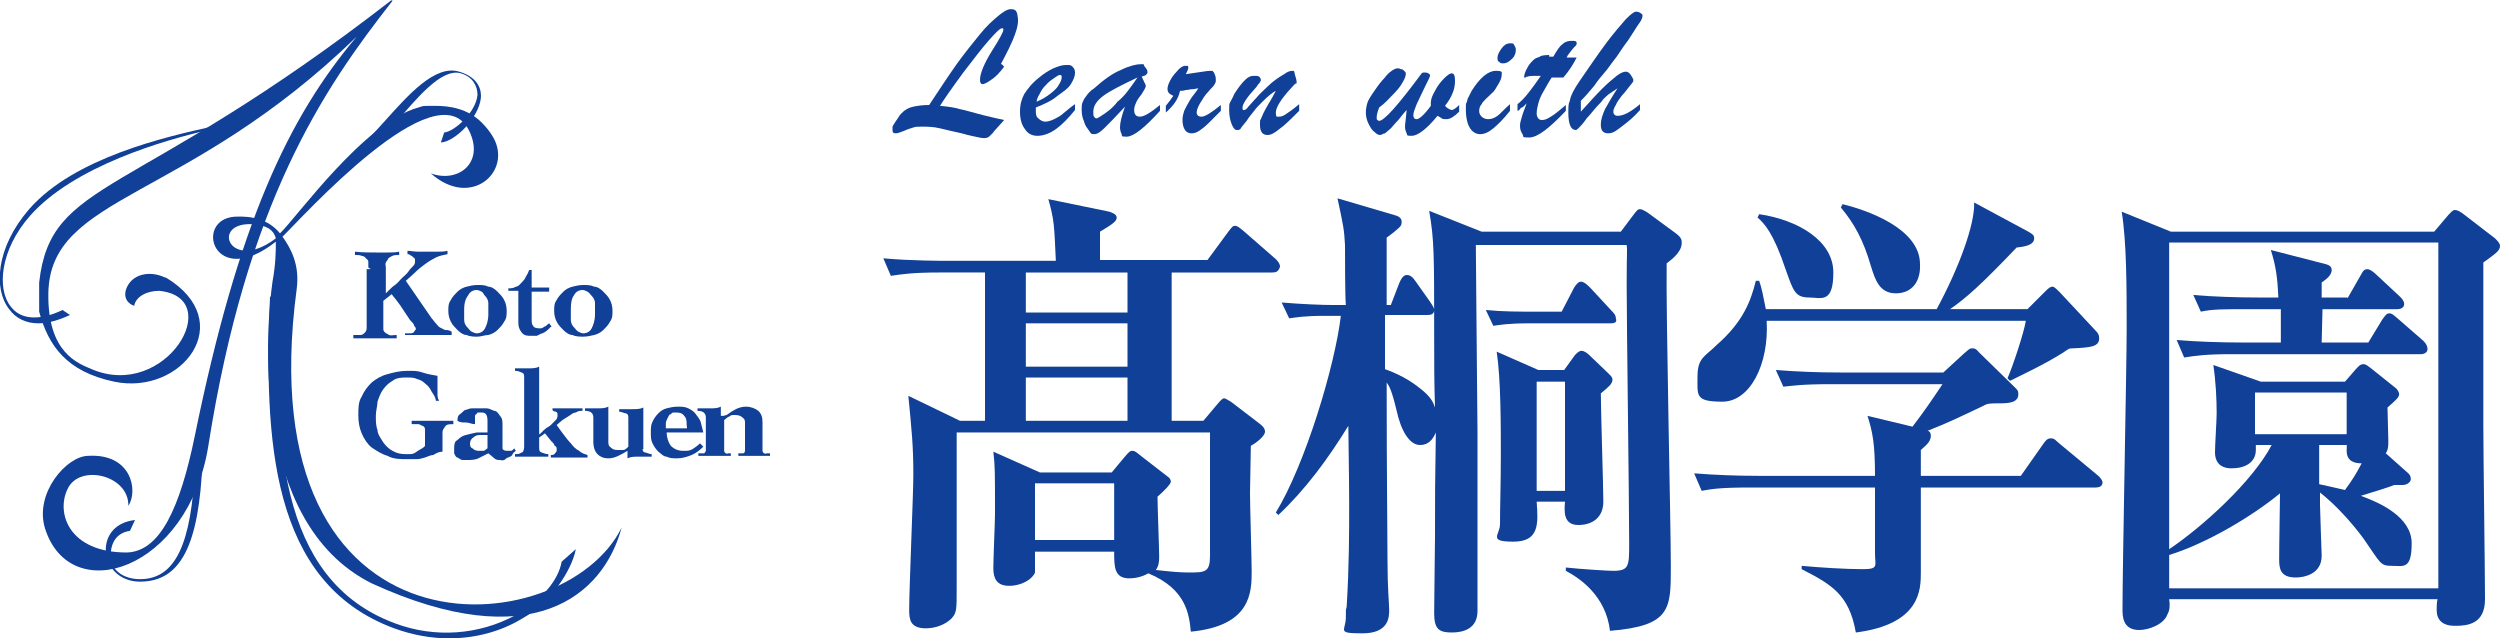
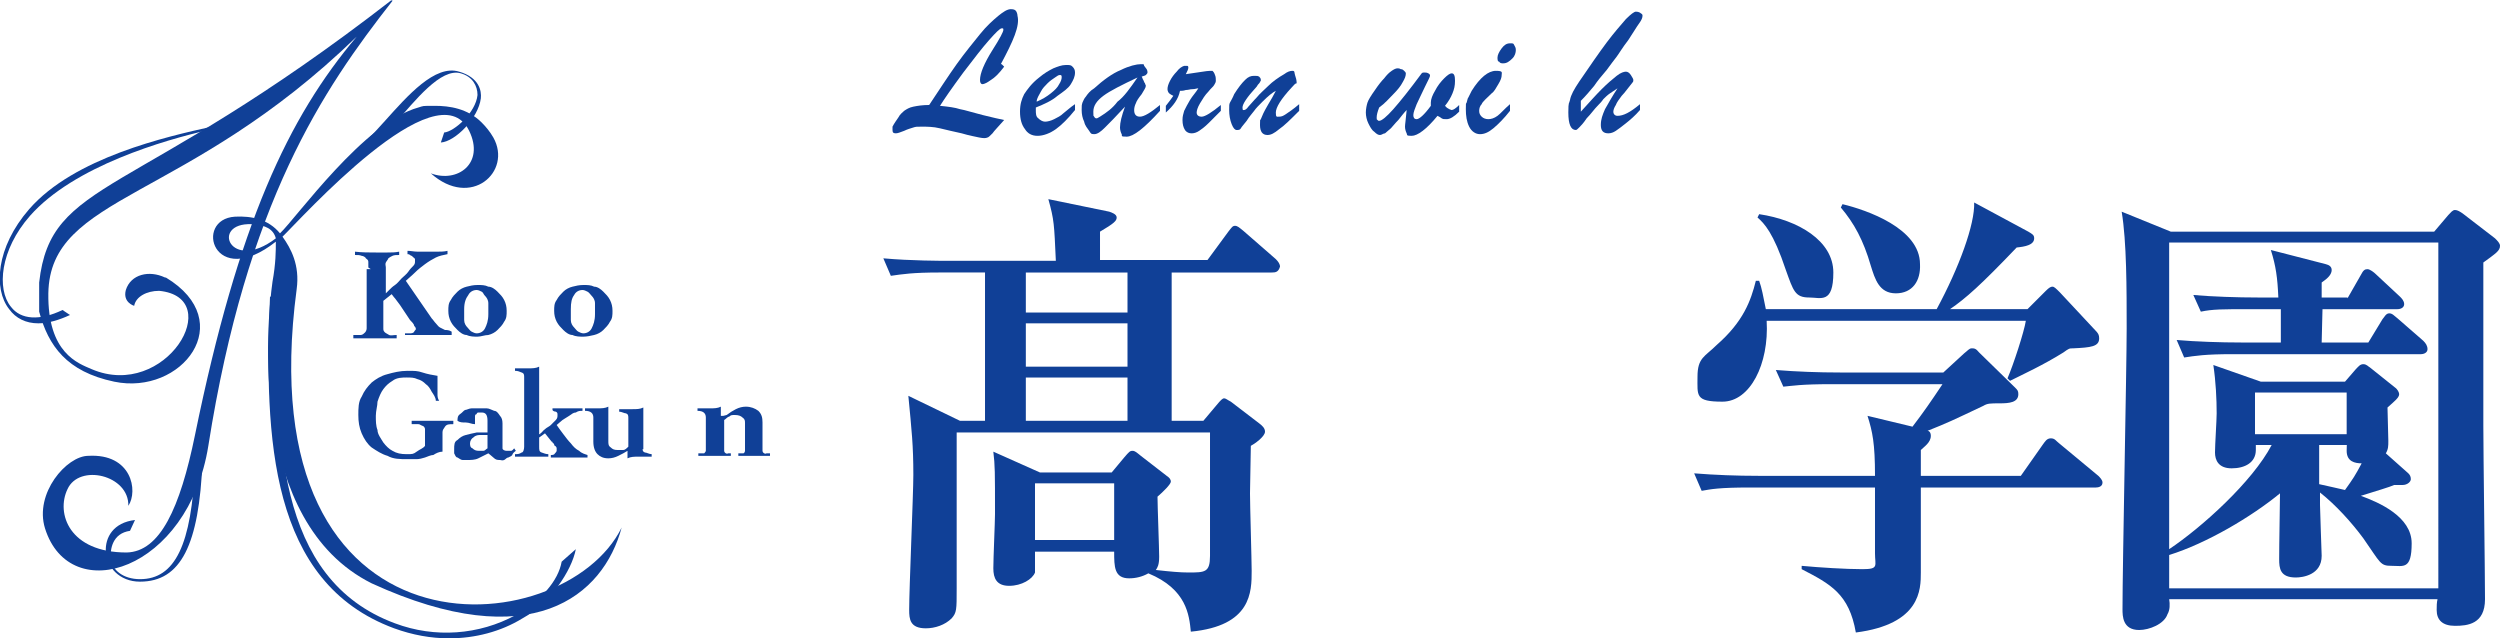
<svg xmlns="http://www.w3.org/2000/svg" id="_レイヤー_1" data-name="レイヤー 1" version="1.1" viewBox="0 0 300 76.6">
  <defs>
    <style>
      .cls-1 {
        fill: #104097;
        stroke-width: 0px;
      }
    </style>
  </defs>
  <g>
    <g>
      <path class="cls-1" d="M152.6,32.7h-12v17.8h3.8l1.6-1.9c.5-.6.7-.8.9-.8s.4.2.8.4l3.4,2.6c.4.3.7.6.7,1,0,.6-1.3,1.5-1.7,1.7,0,.9-.1,4.9-.1,5.7,0,1.5.2,8,.2,9.3,0,2.5,0,6.6-7.3,7.3-.2-2-.5-5.1-5.1-7-.7.4-1.5.6-2.3.6-1.8,0-1.8-1.4-1.8-3.2h-9.5c0,1.3,0,2.1,0,2.5-.3.8-1.6,1.6-3.1,1.6s-1.9-.9-1.9-2.1.2-5.6.2-6.5c0-5.2,0-5.8-.2-7.5l5.6,2.5h8.6l1.5-1.8c.6-.7.7-.8,1-.8s.5.2,1,.6l3.1,2.4c.3.2.5.4.5.7s-.9,1.2-1.6,1.8c0,1.1.2,6.2.2,7.2s-.2,1.3-.4,1.6c1.8.2,2.9.3,3.9.3,2,0,2.6,0,2.6-2v-14.8h-30.4c0,3,0,16.1,0,18.7s0,2.9-.6,3.6c-.8.8-2,1.2-3.1,1.2-1.9,0-2-1.1-2-2.2,0-2.6.5-13.9.5-16.2,0-3.6-.2-5.3-.6-9.5l6.2,3h3v-17.8h-5.4c-3.3,0-4.5.2-5.9.4l-.9-2.1c3.3.3,7.1.3,7.7.3h13c-.2-4.4-.2-4.9-.9-7.4l7.3,1.5c.3.1.9.3.9.7s-.3.7-2,1.7v3.4h12.9l2.5-3.4c.4-.5.5-.7.8-.7s.5.2,1,.6l3.9,3.4c.3.3.5.6.5.9-.2.7-.6.7-1,.7ZM135.3,32.7h-12.2v4.8h12.2v-4.8ZM135.3,38.8h-12.2v5.2h12.2v-5.2ZM135.3,45.3h-12.2v5.2h12.2v-5.2ZM133.7,58h-9.5v6.8h9.5v-6.8Z" />
-       <path class="cls-1" d="M200,31.6c-.1,5.8.5,31.3.5,36.4s0,7.1-7.3,7.7c-.5-4.2-3.6-6.3-5.3-7.2v-.4c1.8.2,5.1.4,5.7.4,1.9,0,1.9-.6,1.9-3.3,0-4.9-.3-26.6-.3-31s.1-4.1,0-4.8h-18.1c0,2.3.2,21.1.2,22.6v21.3c0,2.1-1.6,2.6-3.1,2.6s-2.1-.4-2.1-2.3.1-8,.1-9.3c0-5,0-6.3.1-12.4-.2.4-.6,1.5-1.9,1.5s-2.3-1.8-2.8-4.1c-.6-2.5-.9-3-1.2-3.4,0,11.8.1,18,.1,21.4s.2,5.1.2,5.9,0,2.8-3.2,2.8-2-.3-2-1.9,0-.6.1-1.3c.3-5,.3-8.9.3-12.3s-.1-8-.1-9.4c-2.4,3.9-5.1,7.6-8.4,10.7l-.3-.3c3.5-5.7,7.1-17.6,7.8-23.6h-1.9c-2.6,0-3.5.2-4.3.3l-.9-1.9c2.4.2,4.9.3,6.1.3h1.6c-.1-1.1-.1-6.2-.1-7.2-.1-1.9-.2-2.3-.9-5.6l6.8,2c.4.1.9.3.9.8s-.2.6-.4.8c-.2.2-1.2,1-1.4,1.1v8.1h.5l1-2.6c.2-.5.5-1,.9-1s.7.2,1.1.8l1.7,2.4c.4.6.5.8.5,1,0,.5-.4.6-.8.6h-5.1v6.5c2.3.8,3.7,1.9,4.2,2.3,1.3,1,1.6,1.7,1.8,2.3-.1-2.8-.1-5.6-.1-8.4,0-10.2,0-11.7-.6-15.2l6.3,2.5h16.7l1.5-2c.4-.5.5-.7.8-.7s.5.2.9.4l3.4,2.5c.4.3.7.6.7,1,.1,1.1-1,2-1.8,2.6ZM193.3,38.8h-9.8c-2.6,0-3.6.2-4.3.3l-.9-1.9c2,.2,4,.2,6.1.2h3l1.5-2.9c.2-.3.5-.7.8-.7s.6.2,1.1.7l2.6,2.8c.4.4.5.6.5.9.2.5-.2.6-.6.6ZM192.1,47.2c0,2.1.3,11.2.3,13s-1.2,2.8-3,2.8-1.7-1.6-1.6-2.8h-3.4c.2,2.7.3,4.8-2.8,4.8s-1.6-.8-1.6-2.1c0-2,.1-5,.1-8.4s0-9.1-.5-12.3l5,2.2h3.1l1.3-1.8c.3-.3.5-.5.8-.5s.7.3.9.5l2.3,2.2c.4.4.5.5.5.8-.1.5-.3.7-1.4,1.6ZM187.8,45.8h-3.4v13.1h3.4v-13.1Z" />
      <path class="cls-1" d="M251.5,58.5h-21v10.2c0,2,0,6.2-7.8,7.2-.8-4.6-3-5.8-6.5-7.6v-.4c2.1.2,5.3.4,7.3.4s1.5-.4,1.5-1.9v-7.9h-15c-3.7,0-4.7.2-5.8.4l-.9-2.1c2.5.2,5.1.3,7.7.3h14c0-3.9-.3-5.3-.9-7.2l5.4,1.3c1.3-1.7,2.2-3,3.6-5.1h-13.3c-3.7,0-4.7.2-5.8.3l-.9-2c2.5.2,5.1.3,7.7.3h12.4l2.5-2.3c.4-.3.6-.6.9-.6s.5,0,.9.5l4.3,4.2c.3.3.4.4.4.8,0,1-1.1,1.1-2.2,1.1-1.2,0-1.5,0-2,.3-3.8,1.8-4.2,2-6.7,3,.2,0,.4.2.4.6,0,.8-.8,1.3-1.2,1.7v3.1h12l2.6-3.7c.3-.4.5-.8,1-.8s.6.3,1,.6l4.7,3.9c.2.2.5.5.5.8,0,.5-.5.6-.8.6ZM248.8,41.8c-.5,0-.5,0-1.2.5-2.4,1.5-4.8,2.6-6.4,3.4l-.3-.3c.7-1.6,2-5.6,2.2-6.9h-31.1c.3,5.2-2,9.7-5.3,9.7s-3-.7-3-3,.9-2.4,2.3-3.8c3.2-2.8,4.1-5.3,4.7-7.7h.4c.3.8.5,1.9.8,3.4h20.5c2.7-5,4.6-10.2,4.5-12.8l6.5,3.5c.5.3.7.4.7.8,0,.8-1.1,1-2.1,1.1-4.3,4.5-6.1,6.1-8,7.4h9.3l2.2-2.2c.4-.4.6-.5.8-.5s.4.2.9.7l4.2,4.5c.4.4.5.6.5,1,0,1-1,1.1-3.1,1.2ZM217.1,35.7c-1.7,0-1.9-.8-2.8-3.3-1.5-4.5-2.6-5.6-3.4-6.3l.2-.4c4.7.7,8.9,3.2,8.9,7s-1.5,3-2.9,3ZM227.5,35.2c-2,0-2.5-1.7-3-3.3-.9-3.1-2-5.1-3.6-7l.2-.4c2.9.7,9.3,2.9,9.3,7.2.1,2-.9,3.5-2.9,3.5Z" />
      <path class="cls-1" d="M292.1,27.8l1.7-2c.3-.3.5-.6.8-.6s.6.2.9.4l3.9,3c.3.3.6.6.6.9,0,.6-.5.9-2,2v19.6c0,3.3.2,17.8.2,20.8s-2.1,3.2-3.6,3.2-2.2-.7-2.2-1.9.1-1.1.1-1.3h-32.2c.1.6.1,1.3-.2,1.8-.4,1.2-2.2,1.9-3.4,1.9-2,0-2-1.7-2-2.5,0-5.3.5-29,.5-33.7s0-10.4-.6-14l5.9,2.4s31.6,0,31.6,0ZM270.7,53.5v.5c0,1.5-1.3,2.2-2.9,2.2s-2-1-2-1.9.2-3.9.2-4.7c0-1.7-.1-3.8-.4-5.8l5.7,2h10.1l1.3-1.5c.3-.3.5-.6.9-.6s.6.3.8.4l3,2.4c.3.2.5.6.5.8,0,.4-.5.8-1.4,1.6,0,.6.1,3.4.1,4s0,1-.3,1.5l2.7,2.4c.2.2.3.4.3.7s-.4.7-1,.7-.6,0-1,0c-.4.2-2.4.8-4,1.3,2.2.8,6.1,2.5,6.1,5.7s-1,2.7-2.4,2.7-1.3-.3-3.4-3.3c-1.4-1.9-3.3-4-5.2-5.5v1.5c0,.5.2,5.9.2,6.1,0,2.3-2.3,2.6-3.1,2.6-1.9,0-2-1.1-2-2.2s0-.9.1-7.9c-3.4,2.8-8.8,6-13.3,7.4v4h32.3V29.1h-32.3v36.8c3.9-2.6,10-8.1,12.3-12.5h-1.9ZM281.7,35.8l1.6-2.8c.3-.6.5-.7.8-.7s.8.4,1,.6l2.9,2.7c.2.2.5.5.5.9s-.4.6-.8.6h-9c0,.6-.1,3.4-.1,4h5.6l1.7-2.8c.2-.2.4-.7.8-.7s.6.3,1,.6l3.1,2.7c.3.3.5.6.5,1s-.4.6-.8.6h-22.6c-3.3,0-4.5.2-5.8.4l-.9-2.1c2.3.2,5.3.3,7.7.3h4.8v-4h-3.7c-3.3,0-4.5,0-5.9.3l-.9-2c2.3.2,5.3.3,7.7.3h2.5c-.1-2.4-.3-3.8-.9-5.7l6.6,1.7c.4.1.7.3.7.7,0,.7-.8,1.2-1.2,1.5v1.8h3.1ZM281.6,52.1v-5h-11v5h11ZM278.3,53.5v4.6c1.3.3,2.3.5,3.1.7,1-1.4,1.2-1.7,2-3.2-.8,0-1.8-.2-1.8-1.5s.1-.6.1-.7h-3.4Z" />
    </g>
    <g>
      <path class="cls-1" d="M120.2,7.7l.3.3c-.6.8-1.1,1.3-1.6,1.6-.4.3-.8.5-1,.5s-.3-.2-.3-.5c0-.8.5-2,1.5-3.6.9-1.4,1.3-2.2,1.3-2.4s0-.2-.2-.2c-.2,0-.7.5-1.5,1.4-.8.9-1.8,2.2-3.1,3.9-1.4,1.9-2.3,3.2-2.8,4,1,.1,1.8.2,2.4.4.6.1,1.5.4,2.7.7s2.1.5,2.6.6c-.7.8-1.2,1.3-1.4,1.6-.3.3-.5.5-.6.5-.2.1-.5.1-1,0-.4-.1-1.1-.2-2.1-.5-.9-.2-1.8-.4-2.6-.6-.8-.2-1.6-.2-2.2-.2s-.7,0-1,.1-.7.2-1.1.4c-.5.2-.8.3-1,.3-.3,0-.4-.1-.4-.4s0-.3,0-.4c.2-.4.5-.8.7-1.1.2-.4.5-.6.7-.8.3-.2.6-.4,1.1-.5s1.1-.2,1.9-.2c1.2-1.8,2.3-3.5,3.3-4.9s2-2.6,2.8-3.6,1.6-1.7,2.2-2.2,1.1-.8,1.5-.8.5.1.6.2.2.4.2.6c.3,1.2-.5,3-2,5.8Z" />
      <path class="cls-1" d="M124.3,12.9v.3c0,.4,0,.8.3,1,.2.2.5.4.8.4s.7-.1,1.1-.3.8-.4,1.1-.7c.4-.3.8-.7,1.4-1.1v.7c-.8,1-1.6,1.8-2.3,2.3-.7.5-1.5.8-2.2.8s-1.2-.3-1.5-.8c-.4-.5-.6-1.2-.6-2.1s.2-1.5.5-2.1c.4-.6.9-1.3,1.8-2,.6-.5,1.1-.8,1.7-1.1.5-.2,1-.4,1.5-.4s.6,0,.8.2c.2.2.3.4.3.7,0,.5-.2.9-.5,1.4s-.9.9-1.6,1.4c-.7.6-1.6,1-2.6,1.4ZM124.4,12.2c.7-.3,1.2-.6,1.7-1s.8-.7,1-1.1c.2-.3.3-.6.3-.8s0-.3-.2-.3-.3.1-.6.3c-.3.2-.6.4-.9.7s-.6.6-.8,1-.5.8-.5,1.2Z" />
      <path class="cls-1" d="M131.3,10.6c1.1-1,2.2-1.8,3.2-2.2,1-.5,1.9-.7,2.4-.7s.3,0,.4.2c.1.1.2.3.3.4.1.2.1.3.1.4s-.1.2-.2.3c-.1.1-.3.1-.5.2.1.1.1.3.2.4.1.2.1.3.2.4,0,.1.1.2.1.3,0,.2-.2.5-.5,1-.4.5-.6.8-.7,1.1-.1.2-.2.5-.2.8,0,.5.2.8.7.8s1.3-.5,2.4-1.4v.7c-1.9,2.1-3.2,3.1-4,3.1s-.5-.1-.6-.3c-.1-.2-.2-.5-.2-.8,0-.6.2-1.4.6-2.5-1.1,1.2-1.9,2-2.4,2.5s-.9.8-1.3.8-.4-.1-.6-.4c-.2-.3-.5-.6-.6-1.1-.2-.4-.3-.9-.3-1.4s0-.6.1-.9c.1-.2.2-.5.4-.7.2-.3.5-.7,1-1ZM136.5,9.3c-1.9.9-3.3,1.6-4.1,2.2-.8.6-1.2,1.2-1.2,1.9s0,.4.1.6c.1.2.2.2.3.2s.2-.1.4-.2c.8-.5,1.5-1,2.1-1.8.8-.6,1.5-1.6,2.4-2.9Z" />
      <path class="cls-1" d="M139.9,13.4v-.7c.4-.5.7-.9.9-1.2-.2-.1-.4-.2-.5-.3s-.2-.3-.2-.5c0-.3.1-.6.3-1s.5-.8.8-1.1c.3-.4.6-.6.9-.7.1,0,.2,0,.3,0s.2,0,.2.2-.1.4-.3.8c1.5-.2,2.5-.4,2.9-.4h.3c.1.1.2.2.3.5.1.2.1.5.1.7s-.1.3-.2.5c-.1.2-.4.4-.7.8-.4.4-.7.9-1,1.4s-.4.9-.4,1.1c0,.3.2.5.6.5s1.2-.5,2.3-1.4v.7c-.6.6-1.1,1.1-1.5,1.5s-.8.7-1.1.9-.6.3-.9.3-.6-.1-.8-.4c-.2-.3-.3-.7-.3-1.2s.1-.7.2-1.1c.2-.4.4-.8.7-1.3s.7-.9,1-1.4c-.2,0-.4.1-.7.1s-.5.1-.8.1c-.3.1-.5.1-.7.1-.2,1-.8,1.8-1.7,2.6Z" />
      <path class="cls-1" d="M155,10.5c-1.3,1.4-1.9,2.4-1.9,3s.1.5.4.5.5-.1.8-.3.9-.6,1.6-1.2v.8c-1,1-1.8,1.8-2.4,2.2-.6.5-1,.7-1.4.7-.6,0-.9-.4-.9-1.2s0-.5.1-.7.2-.5.3-.7.3-.6.6-1.1.6-1,.9-1.6c-.4.2-.9.6-1.6,1.3-.4.4-.8.8-1,1.1-.3.4-.6.7-.9,1.2-.3.4-.6.7-.7.9-.1.2-.3.2-.5.2s-.4-.2-.6-.7c-.2-.5-.3-1.1-.3-1.7s0-.7.1-.9.3-.5.5-1c.5-.8.9-1.3,1.3-1.7.4-.4.7-.5,1.1-.5s.4,0,.6.1c.1.1.2.2.2.4s0,.1-.1.2c0,.1-.1.2-.1.2-.1.1-.2.2-.3.4-1.2,1.3-1.7,2.1-1.7,2.5s.1.3.2.3.3-.1.5-.4c.3-.3.6-.7,1-1.1.4-.5.9-.9,1.4-1.4s1.2-1,1.9-1.4c.4-.3.7-.4,1-.4s.2.2.3.5.2.6.2,1c-.2,0-.3.2-.6.5Z" />
      <path class="cls-1" d="M169.6,13.8c0,.3.1.5.4.5s.9-.5,1.7-1.6v-.4c0-.4.2-.9.5-1.4.3-.6.7-1.1,1.1-1.5.4-.4.7-.6.9-.6.3,0,.4.3.4.9s-.1,1-.3,1.5-.5,1-.9,1.5q.1.1.2.2c.1.1.2.1.3.2.1,0,.2.1.3.1.2,0,.5-.2.9-.6v.8c-.6.6-1.1.9-1.5.9s-.4,0-.6-.1c-.1-.1-.3-.2-.5-.3-1.3,1.6-2.4,2.4-3.1,2.4s-.5-.1-.6-.3-.2-.5-.2-.8.1-.8.2-2c-.3.3-.6.7-1,1.2-.4.4-.7.8-.9,1s-.5.4-.7.6c-.2,0-.4.2-.6.2s-.4-.1-.7-.4c-.3-.2-.5-.6-.7-1s-.3-.9-.3-1.3.1-.9.2-1.2c.1-.3.4-.8.9-1.5.4-.6.8-1.1,1.1-1.4.3-.4.6-.7.9-.9.3-.2.5-.3.7-.3s.2,0,.4.1c.2,0,.3.1.4.2.1.1.2.2.2.3,0,.3-.1.6-.4,1.1-.2.4-.6.9-1.1,1.4s-1,1.1-1.7,1.6c-.2.5-.3.9-.3,1.2s0,.2.1.3.1.1.2.1c.3,0,.9-.5,1.7-1.4s2-2.4,3.4-4.3c.1-.1.2-.1.3-.1.2,0,.3,0,.5.1s.2.2.2.3-.2.5-.6,1.3c-.4.8-.7,1.5-1,2.1-.2.5-.4,1-.4,1.3Z" />
      <path class="cls-1" d="M181.2,12.5v.8c-.7.9-1.4,1.6-2,2.1-.6.5-1.1.7-1.6.7s-1-.3-1.3-.9c-.3-.6-.4-1.3-.4-2.1s0-.6.1-.8c.1-.3.1-.5.2-.6.1-.2.2-.4.4-.8,1-1.6,2-2.4,2.9-2.4s.7.2.7.5-.1.6-.4,1.1c-.3.5-.5.9-.8,1.1-.6.6-1.1,1-1.2,1.3-.2.2-.3.5-.3.8s.1.5.3.7.5.3.8.3.7-.1,1.1-.4.8-.8,1.5-1.4ZM180.4,7.6c-.2,0-.4,0-.5-.2-.2,0-.2-.3-.2-.5,0-.3.2-.7.5-1.1s.6-.6,1-.6.4,0,.5.2.2.3.2.6-.1.7-.4,1c-.4.4-.7.6-1.1.6Z" />
-       <path class="cls-1" d="M185.9,6.8h.5c.4-.7.7-1.2,1.1-1.5.3-.3.7-.4,1.1-.4s.6,0,.6.3-.2.3-.5.7c-.3.4-.6.7-.7,1,.2,0,.5,0,.7,0s.3,0,.5,0c-.4.8-.9,1.6-1.6,2.4h-1.4c-.4.6-.7,1.2-1,1.7s-.5,1-.6,1.4-.2.8-.2,1.2.2.8.6.8.6-.1,1.1-.4c.5-.3,1.1-.8,1.8-1.4v.7c-2,2.1-3.4,3.2-4.4,3.2s-.6-.1-.8-.4-.3-.6-.3-1,.1-.6.2-1c.1-.4.3-.9.6-1.7-.1.1-.2.2-.3.3s-.2.2-.3.2c-.1.1-.2.1-.2.2-.1.1-.2.2-.3.2v-.8c.8-.6,1.7-1.8,2.8-3.4h-.6c-.4,0-.8,0-1,.1-.1,0-.2,0-.2.1h-.2c0,0,0,0,0-.1,0-.2.1-.6.4-1.1.2-.4.5-.7.7-.9.2-.2.5-.3.8-.4,0-.1.5-.2,1.1-.2Z" />
      <path class="cls-1" d="M196.8,12.5v.7c-.6.7-1.2,1.2-1.7,1.6-.5.4-.9.7-1.2.9s-.6.3-.9.3c-.6,0-.9-.3-.9-1s.2-1.2.5-1.9c.4-.7.9-1.6,1.5-2.5-.3.2-.6.4-.9.6-.3.2-.6.5-.8.7-.2.3-.4.5-.6.7-.5.5-.9,1.1-1.4,1.6-.4.6-.7.9-.9,1.1-.2.2-.3.3-.4.3-.6,0-.9-.7-.9-2.1s.1-1,.2-1.5c.1-.6.5-1.3,1.1-2.2,1.3-1.9,2.4-3.5,3.3-4.7.9-1.2,1.7-2.1,2.3-2.8.6-.6,1-.9,1.2-.9.3,0,.5.1.6.2.2.1.2.2.2.3,0,.2-.1.5-.4.9-.3.4-.7,1.1-1.3,2-.7.9-1.1,1.6-1.4,2-.3.4-.7.9-1.2,1.6-.6.7-1.1,1.3-1.5,1.9-.5.6-1,1.2-1.6,1.8v1.3c1-1.1,1.8-2,2.5-2.7s1.3-1.2,1.8-1.6c.5-.4.9-.5,1.1-.5s.4.1.6.4c.2.3.3.5.3.6s0,.2-.1.3c-.5.6-.9,1.2-1.3,1.6-.3.4-.6.8-.7,1.1-.2.3-.3.6-.3.8,0,.3.2.5.5.5.7,0,1.5-.4,2.7-1.4Z" />
    </g>
  </g>
  <g>
    <g>
      <path class="cls-1" d="M74.6,63.3c-6.9,14.1-45.1,17.2-39-28.6.4-2.9-.7-4.9-1.7-6.3,2.1-2,18.6-20.5,22.4-12.7,1.9,3.9-1.4,6.3-4.6,5.1,4.8,4.3,9.8-.2,7.5-4.3-.4-.7-.9-1.3-1.4-1.8h0c-1.7-1.7-3.9-2-5.6-2s-1.3,0-2,.2h0c-6.5,1.8-14.6,13.2-16.6,15.1-1.4-1.7-3.4-2.1-5.4-2-5,.3-2.6,8.9,4.9,3,0,1.1,0,2.6-.4,4.8-.7,5-2.9,28.8,11.9,36.2,19.2,8.8,27.8,1.5,30-6.7ZM30.2,26.9c1.7.1,2.6.6,2.9,1.7-5.5,4.2-7.9-1.9-2.9-1.7Z" />
      <path class="cls-1" d="M47,.2c0-.1,0-.1,0-.2C15.8,24.2,6.1,21.3,4.7,33.9c0,1.3,0,2.4,0,3.5h0c1.1,4.1,3.3,7.2,9,8.4,8.1,1.7,15-7.2,6.2-12.5h-.1c-1.9-.9-4.1-.4-4.7,1.5-.4,1.5,1,1.9,1,1.9.2-1.1,1.5-1.8,3-1.8h0c8.1.8.8,13.2-8.1,9.4-1.6-.7-5.3-1.9-5.2-9.1.2-11.9,16.5-10.9,37-30.8-8.2,9.7-14.2,22.4-19.4,47.8-1.8,8.8-4.2,14-8.2,14.1-6.9,0-8.5-4.7-7.1-7.6,1.4-3.1,7.4-1.7,7.3,2,1.2-1.8.4-6.3-4.8-6-2.6,0-6.5,4.5-5.2,8.7,3,9.6,17.2,5.1,19.6-9.9C29.6,24.3,38.7,10.8,47.1.1c0-.1-.1,0-.1,0Z" />
      <path class="cls-1" d="M16.8,69.8c-2.5,0-4-1.8-4.1-3.6-.1-1.7.9-3.5,3.5-3.8l-.6,1.3c-2.1.3-2.4,2.2-2.3,3.3.1,1.4,1.5,2.5,3.5,2.5h0c4.2,0,6.2-4.1,6.6-13.7l.9-.5c-.4,10.1-2.6,14.5-7.5,14.5h0Z" />
      <path class="cls-1" d="M4.6,38.8c-1.5,0-2.7-.6-3.5-1.7-1.9-2.4-1.6-7.4,2.4-12,5.4-6.2,16.5-8.7,21.9-9.9.8-.2,1.4-.3,1.9-.4l-.3.3c-.5.1-1.2.3-2,.5-5.2,1.2-16.1,4.3-21.4,10.3C0,30-.4,34.7,1.3,36.8c1.2,1.6,3.5,1.7,6.2.4l.9.6c-1.3.6-2.6,1-3.8,1Z" />
      <path class="cls-1" d="M53.9,76.6c-2.2,0-4.4-.4-6.6-1.2-14.9-5.5-15.6-22.7-14.9-39.8h1.1c-.6,16.7-.4,33.9,13.9,39.2,4.8,1.8,10.1,1.4,14.5-1,3-1.7,5.1-4.1,5.5-6.4l1.7-1.5c-.5,2.6-3.1,6.5-6.4,8.3-2.6,1.6-5.7,2.4-8.8,2.4Z" />
      <path class="cls-1" d="M44.9,17.3l-1-.4c.6-.5,1.4-1.4,2.3-2.4,2.7-3,6-6.8,8.9-5.9,2.4.7,2.7,2.3,2.6,3.2-.3,2.4-3.1,5.2-4.8,5.3l.4-1.2c1.2-.1,3.8-2.4,4-4.5,0-1.1-.6-2.2-2-2.6-2.4-.7-5.5,3.3-7.9,6-1.1,1.1-1.9,2-2.5,2.5Z" />
    </g>
    <g>
      <path class="cls-1" d="M44.2,32.1c0-.2,0-.4,0-.6s0-.3-.3-.5c0-.1-.3-.3-.5-.3-.2-.1-.5-.1-.8-.1v-.4c.8.1,1.7.1,2.5.1h1.4c.5,0,.9,0,1.4-.1v.4c-.3,0-.6,0-.8.1s-.4.2-.5.3c0,.1-.2.3-.3.5s0,.4,0,.6v3.1l.4-.4c.2-.2.4-.4.7-.6.3-.2.5-.5.8-.8s.6-.5.8-.8.4-.5.6-.7c.2-.2.2-.4.2-.5s0-.2,0-.3c0-.1-.2-.2-.3-.3,0-.1-.2-.1-.3-.2s-.2-.1-.3-.1v-.4c.4,0,.8.1,1.2.1h2.4c.4,0,.8,0,1.2-.1v.4c-.5.1-1,.2-1.4.4-.4.2-.9.5-1.3.8-.4.3-.8.6-1.2,1s-.8.7-1.1,1l3.1,4.5c.2.2.3.4.5.6s.3.4.5.5.4.2.6.3c.2,0,.5,0,.8.2v.4h-5.6v-.2c0,0,.2,0,.3,0,0,0,.3,0,.4,0,0,0,.3,0,.4-.2s.2-.2.2-.3,0-.2-.2-.4c0-.2-.3-.5-.5-.7-.2-.3-.4-.6-.6-.9-.2-.3-.4-.6-.6-.9-.2-.3-.4-.5-.6-.8-.2-.2-.3-.4-.4-.5l-1,.8v3.3c0,.2,0,.3.2.5,0,0,.3.2.5.3s.5,0,.9,0v.4h-5.2v-.4c.4,0,.7,0,.9,0,.2,0,.4-.2.5-.3s.2-.3.2-.5v-7.1h.5Z" />
      <path class="cls-1" d="M57.3,34.2c.5,0,.9,0,1.3.2.4,0,.8.3,1.1.6s.6.6.8,1,.3.8.3,1.3,0,.9-.3,1.3c-.2.4-.5.7-.8,1s-.7.5-1.1.6c-.4,0-.9.2-1.3.2s-.9,0-1.3-.2c-.4,0-.8-.3-1.1-.6s-.6-.6-.8-1-.3-.8-.3-1.3,0-.9.3-1.3c.2-.4.5-.7.8-1s.7-.5,1.1-.6c.4-.1.8-.2,1.3-.2ZM55.7,37.1c0,.5,0,.9,0,1.3,0,.4.2.7.4.9s.3.4.5.5.4.2.6.2c.4,0,.8-.2,1-.6.2-.4.4-.9.4-1.7s0-.9,0-1.3c0-.4-.2-.7-.4-.9s-.2-.4-.4-.5-.4-.2-.6-.2c-.4,0-.8.2-1,.6-.3.4-.5.9-.5,1.7Z" />
-       <path class="cls-1" d="M61,35v-.4c.3,0,.6,0,.9-.2.3,0,.5-.3.7-.5s.4-.4.5-.7c.2-.3.3-.5.4-.8h.3v2.1h2.1v.5h-2.1v3.2c0,.4,0,.8.2.9,0,.2.4.3.7.3s.4,0,.6-.2c.2,0,.4-.3.6-.4l.3.4c-.2,0-.3.3-.5.4-.2.2-.4.3-.6.4-.2,0-.4.2-.7.3-.2,0-.4,0-.6,0-.5,0-.9,0-1.2-.4s-.4-.7-.4-1.2v-3.8h-1.2Z" />
      <path class="cls-1" d="M70,34.2c.5,0,.9,0,1.3.2.4,0,.8.3,1.1.6.3.3.6.6.8,1,.2.4.3.8.3,1.3s0,.9-.3,1.3c-.2.4-.5.7-.8,1s-.7.5-1.1.6-.9.2-1.3.2-.9,0-1.3-.2c-.4,0-.8-.3-1.1-.6-.3-.3-.6-.6-.8-1-.2-.4-.3-.8-.3-1.3s0-.9.3-1.3c.2-.4.5-.7.8-1s.7-.5,1.1-.6c.4-.1.8-.2,1.3-.2ZM68.5,37.1c0,.5,0,.9,0,1.3,0,.4.2.7.4.9.2.2.3.4.5.5s.4.2.6.2c.4,0,.8-.2,1-.6.2-.4.4-.9.4-1.7s0-.9,0-1.3c0-.4-.2-.7-.4-.9-.2-.2-.3-.4-.5-.5s-.4-.2-.6-.2c-.4,0-.8.2-1,.6-.3.4-.4.9-.4,1.7Z" />
      <path class="cls-1" d="M52.3,48.1c0-.4-.3-.8-.5-1.1-.2-.4-.4-.7-.7-.9-.3-.3-.6-.5-1-.6-.4-.2-.8-.2-1.3-.2s-1.2,0-1.7.4c-.5.3-.8.6-1.1,1s-.5.9-.7,1.5c0,.5-.2,1.1-.2,1.7s0,1.2.2,1.7c0,.5.4,1,.7,1.5.3.4.7.8,1.1,1,.5.3,1,.4,1.7.4s.8,0,1.2-.3.8-.4,1-.7v-1.5c0-.2,0-.4,0-.5,0,0,0-.3-.3-.4s-.3-.2-.5-.2c-.2,0-.5,0-.8,0v-.4c.3,0,.7,0,1.1,0h2.8c.4,0,.8,0,1.1,0v.4c-.5,0-.8,0-1,.3s-.3.4-.3.7v2.3c-.4,0-.8.2-1.1.4-.3,0-.7.2-1,.3s-.7.2-1,.2c-.3,0-.7,0-1.1,0-.9,0-1.7,0-2.4-.4-.7-.2-1.3-.6-1.9-1-.5-.4-.9-1-1.2-1.7s-.4-1.4-.4-2.2,0-1.6.4-2.2c.3-.7.7-1.2,1.2-1.7.5-.4,1.1-.8,1.9-1,.7-.2,1.5-.4,2.4-.4s1.2,0,1.8.2,1.2.3,1.8.4v.8c0,.2,0,.5,0,.7,0,.2,0,.5,0,.7s0,.5.2.8c0,0-.5,0-.5,0Z" />
      <path class="cls-1" d="M58.5,50.5c0-.7-.2-1-.7-1s-.3,0-.4,0c0,0-.2,0-.2.2-.2,0-.2.2-.2.3v.9c-.4,0-.7-.2-1.1-.2s-.7,0-1-.2c0-.3,0-.6.3-.8s.4-.4.6-.5c.2,0,.5-.2.8-.2s.6,0,.8,0c.3,0,.7,0,1,0s.6.2.9.3c.3,0,.5.3.7.6.2.2.3.5.3.9v2.4c0,.2,0,.4,0,.6,0,.2.3.3.5.3s.3,0,.5,0,.3-.2.4-.3l.2.3c0,0-.3.2-.4.4,0,.2-.3.3-.5.4-.2,0-.3.2-.5.3s-.4,0-.5,0c-.3,0-.5,0-.8-.3-.2-.2-.5-.4-.6-.5-.4.2-.8.4-1.2.6-.4.2-.9.2-1.3.2s-.4,0-.6,0c-.2,0-.4-.2-.6-.3-.2,0-.3-.3-.4-.5,0-.2,0-.4,0-.5,0-.5,0-.9.4-1.1.3-.3.6-.5,1-.6s.8-.2,1.3-.3h1.3s0-1.4,0-1.4ZM56.4,53.1c0,.3,0,.6.3.7.2.2.4.3.8.3s.4,0,.5,0c.2,0,.3-.2.5-.3v-1.6h-.8c-.3,0-.6,0-.9.3-.2.1-.4.4-.4.7Z" />
      <path class="cls-1" d="M64.8,52c.2,0,.3-.3.6-.5.2-.2.5-.3.7-.5s.4-.4.6-.6c.2-.2.2-.4.2-.6s0-.3-.2-.4c0,0-.3,0-.4-.2v-.2h3.6v.3c-.3,0-.5,0-.8.2-.3,0-.5.2-.8.4s-.5.3-.8.5c-.2.2-.5.4-.7.6.2.3.5.7.8,1.1.3.4.6.8.9,1.1.3.4.6.7,1,.9.3.3.7.4,1,.5v.3h-4.4v-.3c.2,0,.4,0,.5-.2,0,0,.2-.2.2-.3s0-.2,0-.3c0,0,0-.2-.2-.3s0-.2-.2-.3,0-.2-.2-.2l-.8-1-.7.5v1.1c0,.4,0,.6.3.7s.5.2.8.2v.3h-4v-.3c.3,0,.5,0,.8-.2.2,0,.3-.4.3-.7v-8.3c0-.3,0-.5-.3-.6s-.4-.2-.8-.2v-.3c.5,0,1,0,1.6,0,.5,0,.9,0,1.3-.2v8.1h.2Z" />
      <path class="cls-1" d="M77.1,53.7c0,.3,0,.5.3.6.2,0,.5.2.8.2v.3c-.6,0-1.1,0-1.6,0-.5,0-.9,0-1.3.2v-.9c-.3.2-.7.4-1.1.6-.4.2-.8.3-1.2.3-.6,0-1-.2-1.3-.5s-.5-.8-.5-1.5v-2.9c0-.5-.3-.8-1-.8v-.3c.5,0,1,0,1.5,0s.9,0,1.3-.2v4.1c0,.4,0,.6.3.8.2.2.4.3.8.3s.5,0,.7,0,.4-.2.6-.4v-3.4c0-.3,0-.5-.3-.6-.2,0-.5-.2-.8-.2v-.3c.5,0,1.1,0,1.6,0,.5,0,.9,0,1.3-.2v5h-.1Z" />
-       <path class="cls-1" d="M80,51.9c0,.6.2,1.2.5,1.6.4.4.9.6,1.5.6s.7,0,1.1-.2c.3-.2.6-.4.9-.7l.4.4c-.4.4-.9.8-1.4,1s-1.1.4-1.7.4-.9,0-1.3-.2c-.4,0-.7-.4-1-.6-.3-.3-.5-.6-.7-1s-.2-.8-.2-1.3,0-.9.2-1.3c.2-.4.4-.7.7-1,.3-.3.6-.5,1-.6s.8-.2,1.3-.2.9,0,1.3.2c.4.2.7.4.9.7s.5.6.6,1,.2.8.3,1.2c0,0-4.4,0-4.4,0ZM82,51.4c.2,0,.3,0,.4,0s0-.2,0-.4c0-.4,0-.8-.3-1.1-.2-.3-.5-.4-1-.4s-.4,0-.6.2c-.2,0-.3.3-.4.5s-.2.4-.2.6,0,.4,0,.6h2.1Z" />
      <path class="cls-1" d="M87.2,49.8c.4-.3.7-.5,1.1-.7s.8-.3,1.2-.3c.6,0,1.1.2,1.5.5.4.4.5.8.5,1.4v2.9c0,.2,0,.3,0,.5,0,0,0,.2.2.3s.2,0,.3,0h.4v.3h-3.8v-.3h.3c.1,0,.2,0,.3,0s.2-.2.2-.3c0,0,0-.3,0-.5v-2.8c0-.3,0-.5-.3-.7-.2-.2-.5-.3-.9-.3s-.5,0-.7.2c-.2,0-.4.3-.6.4v3.2c0,.2,0,.3,0,.5,0,0,0,.2.2.3s.2,0,.3,0h.3v.3h-3.9v-.3h.4c0,0,.2,0,.3,0,0,0,.2-.2.2-.3,0,0,0-.3,0-.5v-3.5c0-.5-.3-.8-1-.8v-.3c.5,0,1,0,1.5,0,.5,0,.9,0,1.3-.2v1.1h.3Z" />
    </g>
  </g>
</svg>